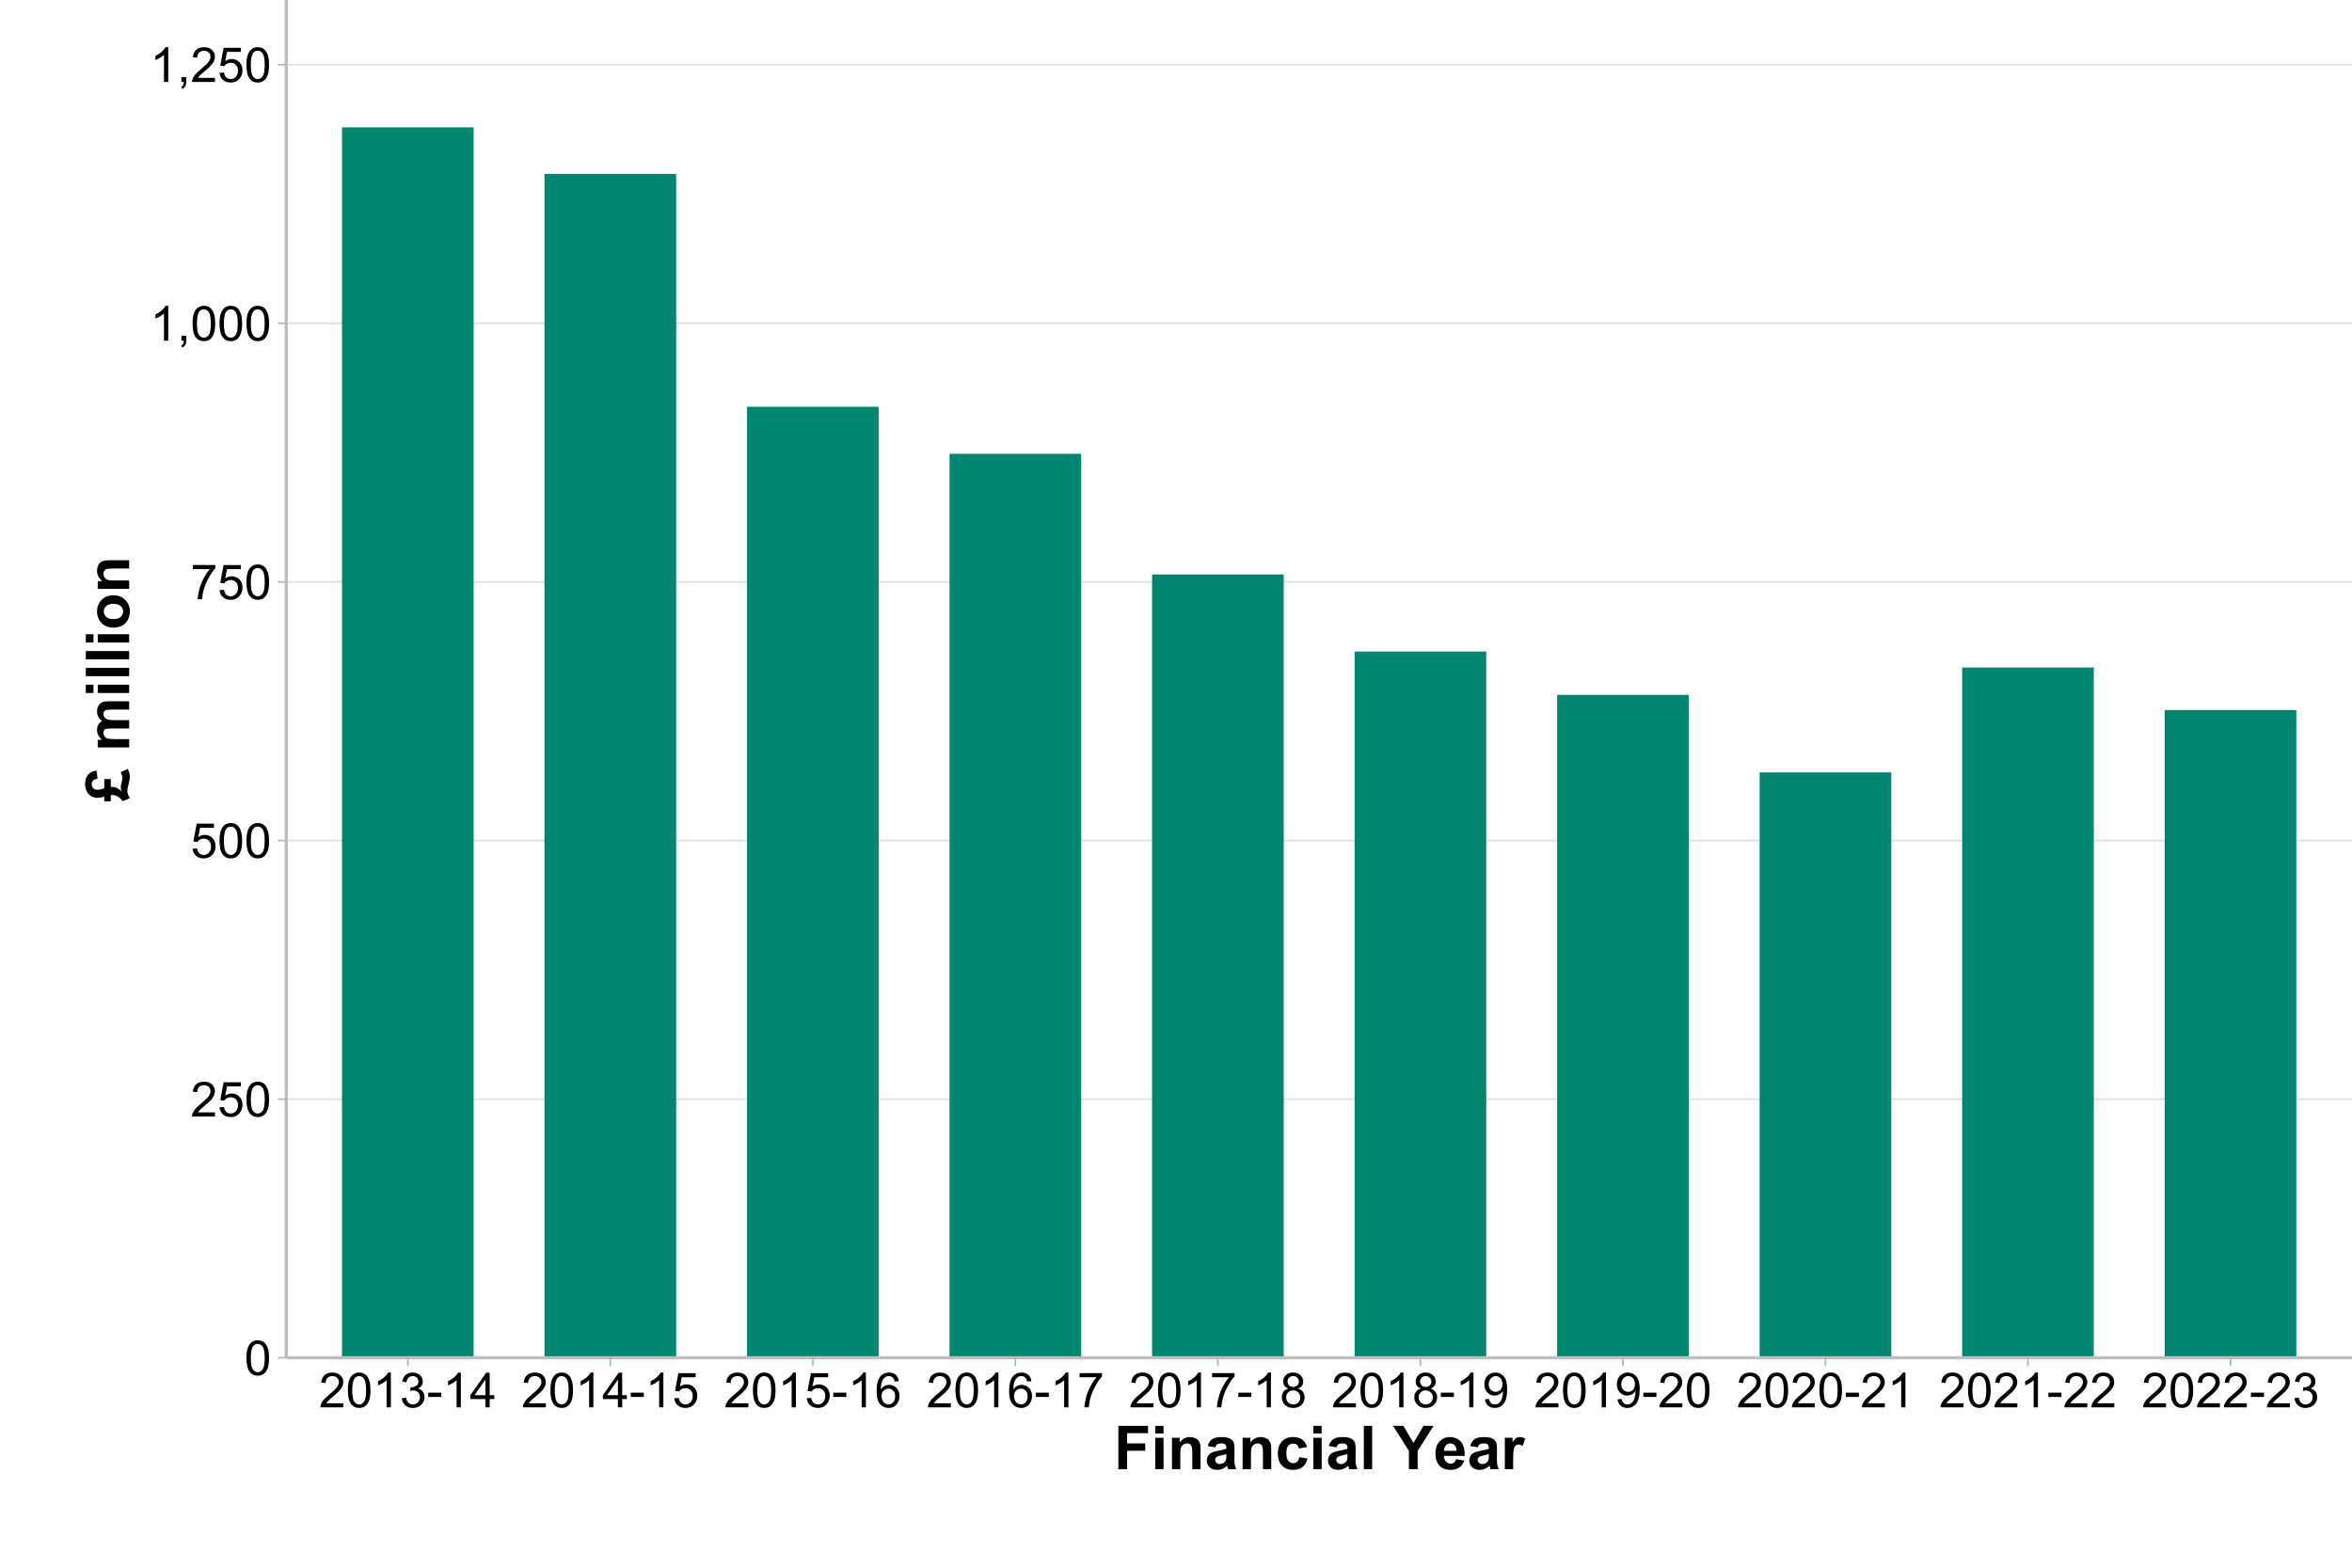
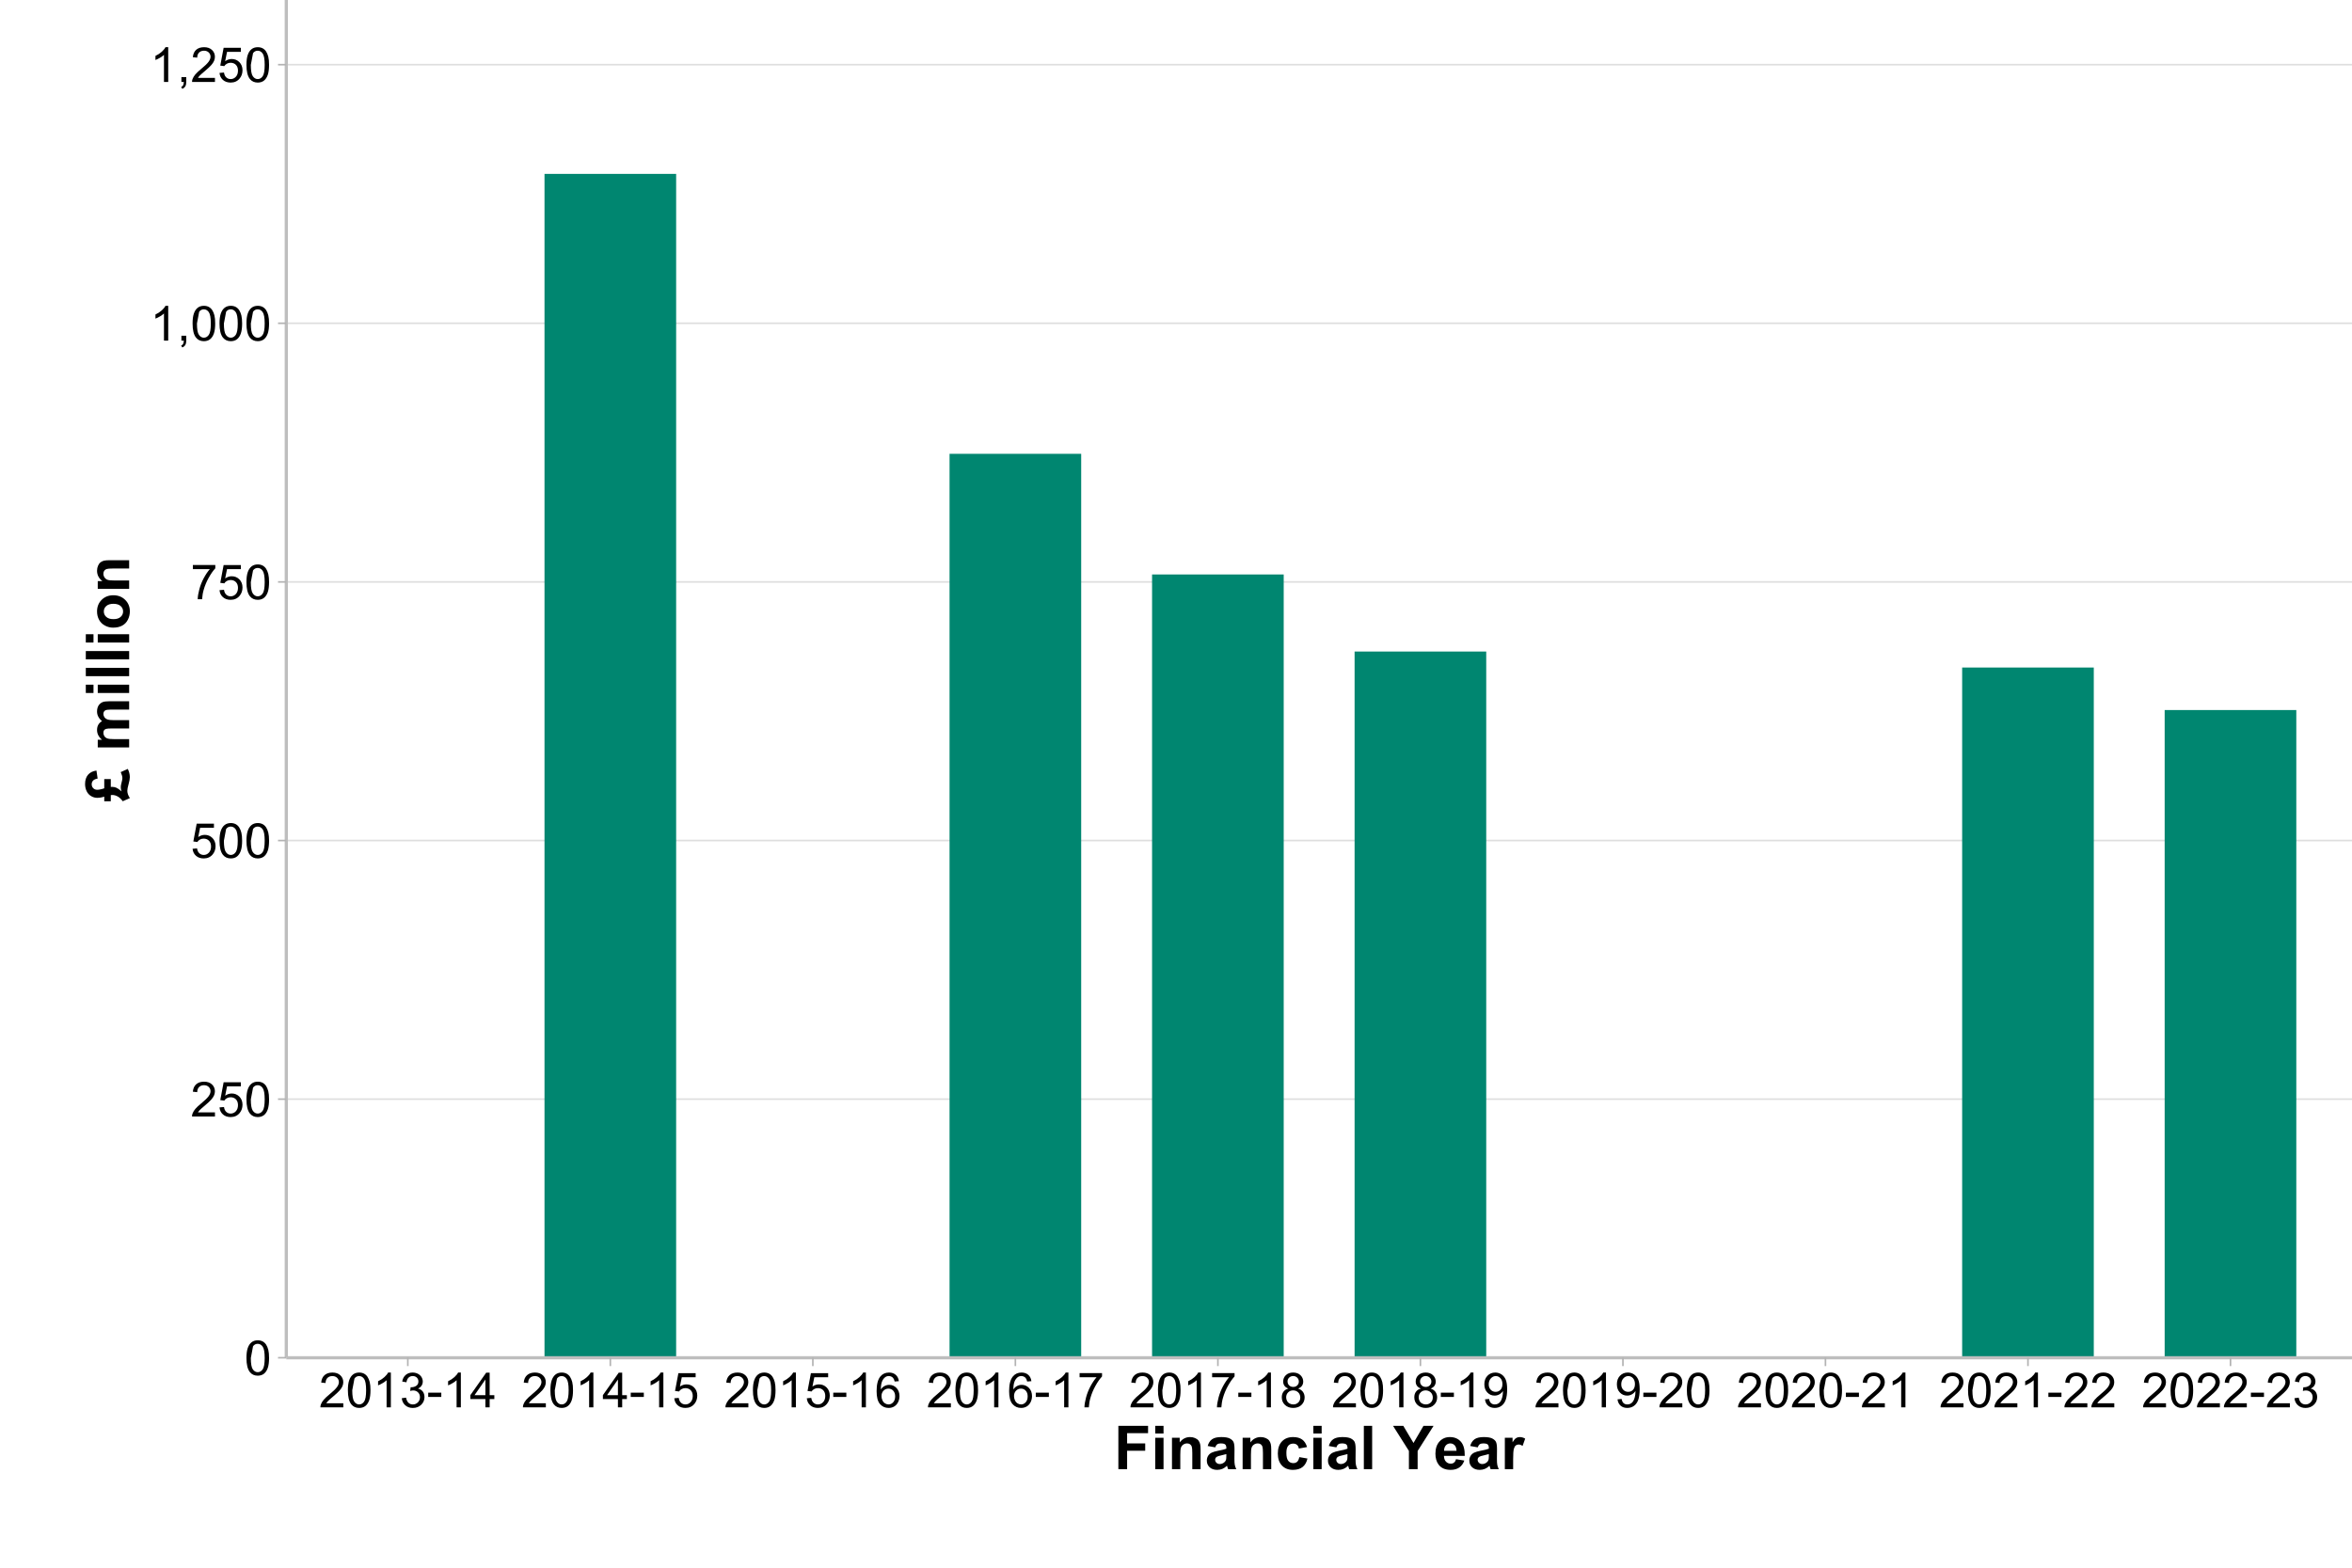
<svg xmlns="http://www.w3.org/2000/svg" xmlns:xlink="http://www.w3.org/1999/xlink" width="777pt" height="518pt" viewBox="0 0 777 518" version="1.1">
  <defs>
    <g>
      <symbol overflow="visible" id="glyph0-0">
        <path style="stroke:none;" d="M 2 0 L 2 -10 L 10 -10 L 10 0 Z M 2.25 -0.25 L 9.75 -0.25 L 9.75 -9.75 L 2.25 -9.75 Z M 2.25 -0.25 " />
      </symbol>
      <symbol overflow="visible" id="glyph0-1">
-         <path style="stroke:none;" d="M 0.664 -5.648 C 0.66 -7 0.801 -8.09 1.082 -8.918 C 1.359 -9.742 1.773 -10.379 2.324 -10.828 C 2.871 -11.273 3.562 -11.496 4.398 -11.5 C 5.012 -11.496 5.551 -11.371 6.016 -11.129 C 6.477 -10.879 6.859 -10.523 7.164 -10.059 C 7.465 -9.59 7.703 -9.023 7.875 -8.355 C 8.047 -7.684 8.133 -6.781 8.133 -5.648 C 8.133 -4.305 7.992 -3.219 7.719 -2.395 C 7.438 -1.566 7.027 -0.93 6.48 -0.48 C 5.93 -0.031 5.234 0.191 4.398 0.195 C 3.293 0.191 2.426 -0.199 1.797 -0.992 C 1.039 -1.941 0.66 -3.496 0.664 -5.648 Z M 2.109 -5.648 C 2.109 -3.766 2.328 -2.512 2.77 -1.895 C 3.207 -1.27 3.75 -0.961 4.398 -0.961 C 5.043 -0.961 5.586 -1.273 6.027 -1.898 C 6.465 -2.523 6.684 -3.773 6.688 -5.648 C 6.684 -7.531 6.465 -8.781 6.027 -9.406 C 5.586 -10.023 5.039 -10.336 4.383 -10.336 C 3.734 -10.336 3.219 -10.062 2.836 -9.516 C 2.352 -8.816 2.109 -7.527 2.109 -5.648 Z M 2.109 -5.648 " />
+         <path style="stroke:none;" d="M 0.664 -5.648 C 0.66 -7 0.801 -8.09 1.082 -8.918 C 1.359 -9.742 1.773 -10.379 2.324 -10.828 C 2.871 -11.273 3.562 -11.496 4.398 -11.5 C 5.012 -11.496 5.551 -11.371 6.016 -11.129 C 6.477 -10.879 6.859 -10.523 7.164 -10.059 C 7.465 -9.59 7.703 -9.023 7.875 -8.355 C 8.047 -7.684 8.133 -6.781 8.133 -5.648 C 8.133 -4.305 7.992 -3.219 7.719 -2.395 C 7.438 -1.566 7.027 -0.93 6.48 -0.48 C 5.93 -0.031 5.234 0.191 4.398 0.195 C 3.293 0.191 2.426 -0.199 1.797 -0.992 C 1.039 -1.941 0.66 -3.496 0.664 -5.648 Z M 2.109 -5.648 C 2.109 -3.766 2.328 -2.512 2.77 -1.895 C 3.207 -1.27 3.75 -0.961 4.398 -0.961 C 5.043 -0.961 5.586 -1.273 6.027 -1.898 C 6.465 -2.523 6.684 -3.773 6.688 -5.648 C 6.684 -7.531 6.465 -8.781 6.027 -9.406 C 5.586 -10.023 5.039 -10.336 4.383 -10.336 C 3.734 -10.336 3.219 -10.062 2.836 -9.516 Z M 2.109 -5.648 " />
      </symbol>
      <symbol overflow="visible" id="glyph0-2">
        <path style="stroke:none;" d="M 8.055 -1.352 L 8.055 0 L 0.484 0 C 0.473 -0.336 0.527 -0.66 0.648 -0.977 C 0.84 -1.488 1.148 -1.996 1.574 -2.5 C 1.996 -2.996 2.609 -3.574 3.414 -4.234 C 4.656 -5.254 5.496 -6.062 5.938 -6.66 C 6.371 -7.254 6.59 -7.816 6.594 -8.352 C 6.59 -8.906 6.391 -9.379 5.996 -9.762 C 5.594 -10.145 5.074 -10.336 4.438 -10.336 C 3.758 -10.336 3.219 -10.133 2.812 -9.727 C 2.406 -9.32 2.199 -8.758 2.195 -8.039 L 0.75 -8.188 C 0.848 -9.262 1.219 -10.086 1.867 -10.652 C 2.512 -11.215 3.379 -11.496 4.469 -11.5 C 5.566 -11.496 6.438 -11.191 7.078 -10.586 C 7.719 -9.973 8.039 -9.219 8.039 -8.32 C 8.039 -7.859 7.945 -7.406 7.758 -6.969 C 7.57 -6.523 7.258 -6.059 6.824 -5.57 C 6.387 -5.078 5.664 -4.406 4.656 -3.555 C 3.809 -2.844 3.266 -2.363 3.031 -2.113 C 2.789 -1.859 2.594 -1.605 2.438 -1.352 Z M 8.055 -1.352 " />
      </symbol>
      <symbol overflow="visible" id="glyph0-3">
        <path style="stroke:none;" d="M 0.664 -3 L 2.141 -3.125 C 2.246 -2.402 2.5 -1.863 2.902 -1.504 C 3.297 -1.141 3.777 -0.961 4.344 -0.961 C 5.016 -0.961 5.59 -1.215 6.062 -1.727 C 6.527 -2.234 6.762 -2.91 6.766 -3.758 C 6.762 -4.555 6.535 -5.188 6.09 -5.656 C 5.637 -6.117 5.047 -6.352 4.32 -6.352 C 3.863 -6.352 3.457 -6.246 3.094 -6.043 C 2.727 -5.832 2.438 -5.566 2.234 -5.242 L 0.914 -5.414 L 2.023 -11.297 L 7.719 -11.297 L 7.719 -9.953 L 3.148 -9.953 L 2.531 -6.875 C 3.219 -7.352 3.938 -7.594 4.695 -7.594 C 5.691 -7.594 6.535 -7.246 7.227 -6.555 C 7.91 -5.859 8.254 -4.969 8.258 -3.883 C 8.254 -2.844 7.953 -1.949 7.352 -1.195 C 6.613 -0.27 5.609 0.191 4.344 0.195 C 3.297 0.191 2.449 -0.098 1.793 -0.68 C 1.133 -1.262 0.754 -2.035 0.664 -3 Z M 0.664 -3 " />
      </symbol>
      <symbol overflow="visible" id="glyph0-4">
        <path style="stroke:none;" d="M 0.758 -9.953 L 0.758 -11.305 L 8.172 -11.305 L 8.172 -10.211 C 7.441 -9.434 6.719 -8.402 6.004 -7.117 C 5.285 -5.828 4.73 -4.504 4.344 -3.148 C 4.059 -2.188 3.879 -1.141 3.805 0 L 2.359 0 C 2.371 -0.898 2.547 -1.984 2.891 -3.266 C 3.227 -4.539 3.715 -5.77 4.348 -6.957 C 4.98 -8.137 5.652 -9.137 6.367 -9.953 Z M 0.758 -9.953 " />
      </symbol>
      <symbol overflow="visible" id="glyph0-5">
        <path style="stroke:none;" d="M 5.961 0 L 4.555 0 L 4.555 -8.961 C 4.211 -8.633 3.77 -8.312 3.223 -7.992 C 2.672 -7.668 2.176 -7.426 1.742 -7.266 L 1.742 -8.625 C 2.523 -8.992 3.211 -9.438 3.805 -9.969 C 4.391 -10.492 4.809 -11.004 5.055 -11.5 L 5.961 -11.5 Z M 5.961 0 " />
      </symbol>
      <symbol overflow="visible" id="glyph0-6">
        <path style="stroke:none;" d="M 1.422 0 L 1.422 -1.602 L 3.023 -1.602 L 3.023 0 C 3.023 0.586 2.918 1.059 2.711 1.426 C 2.5 1.785 2.168 2.066 1.719 2.266 L 1.328 1.664 C 1.621 1.531 1.84 1.34 1.984 1.09 C 2.121 0.836 2.199 0.473 2.219 0 Z M 1.422 0 " />
      </symbol>
      <symbol overflow="visible" id="glyph0-7">
        <path style="stroke:none;" d="M 0.672 -3.023 L 2.078 -3.211 C 2.238 -2.414 2.512 -1.84 2.902 -1.488 C 3.285 -1.137 3.758 -0.961 4.32 -0.961 C 4.977 -0.961 5.535 -1.188 5.996 -1.648 C 6.449 -2.102 6.68 -2.672 6.68 -3.352 C 6.68 -3.996 6.469 -4.527 6.047 -4.949 C 5.625 -5.367 5.086 -5.578 4.438 -5.578 C 4.168 -5.578 3.84 -5.523 3.445 -5.422 L 3.602 -6.656 C 3.691 -6.645 3.766 -6.637 3.828 -6.641 C 4.422 -6.637 4.961 -6.793 5.445 -7.109 C 5.922 -7.418 6.164 -7.902 6.164 -8.555 C 6.164 -9.07 5.988 -9.496 5.641 -9.836 C 5.289 -10.172 4.84 -10.34 4.289 -10.344 C 3.742 -10.34 3.285 -10.168 2.922 -9.828 C 2.555 -9.48 2.32 -8.965 2.219 -8.281 L 0.812 -8.531 C 0.98 -9.473 1.371 -10.203 1.984 -10.723 C 2.59 -11.238 3.348 -11.496 4.258 -11.5 C 4.879 -11.496 5.453 -11.363 5.984 -11.098 C 6.508 -10.828 6.91 -10.461 7.191 -10 C 7.465 -9.535 7.605 -9.043 7.609 -8.523 C 7.605 -8.027 7.473 -7.578 7.211 -7.172 C 6.941 -6.766 6.547 -6.441 6.031 -6.203 C 6.703 -6.043 7.23 -5.719 7.609 -5.23 C 7.98 -4.734 8.168 -4.117 8.172 -3.383 C 8.168 -2.379 7.805 -1.531 7.078 -0.84 C 6.348 -0.145 5.426 0.199 4.312 0.203 C 3.305 0.199 2.469 -0.098 1.809 -0.695 C 1.141 -1.293 0.762 -2.07 0.672 -3.023 Z M 0.672 -3.023 " />
      </symbol>
      <symbol overflow="visible" id="glyph0-8">
        <path style="stroke:none;" d="M 0.508 -3.438 L 0.508 -4.852 L 4.828 -4.852 L 4.828 -3.438 Z M 0.508 -3.438 " />
      </symbol>
      <symbol overflow="visible" id="glyph0-9">
        <path style="stroke:none;" d="M 5.172 0 L 5.172 -2.742 L 0.203 -2.742 L 0.203 -4.031 L 5.43 -11.453 L 6.578 -11.453 L 6.578 -4.031 L 8.125 -4.031 L 8.125 -2.742 L 6.578 -2.742 L 6.578 0 Z M 5.172 -4.031 L 5.172 -9.195 L 1.586 -4.031 Z M 5.172 -4.031 " />
      </symbol>
      <symbol overflow="visible" id="glyph0-10">
        <path style="stroke:none;" d="M 7.961 -8.648 L 6.562 -8.539 C 6.438 -9.086 6.258 -9.488 6.031 -9.742 C 5.648 -10.141 5.18 -10.34 4.625 -10.344 C 4.172 -10.34 3.781 -10.215 3.445 -9.969 C 3 -9.641 2.648 -9.172 2.398 -8.555 C 2.141 -7.934 2.008 -7.051 2 -5.906 C 2.336 -6.422 2.75 -6.805 3.242 -7.055 C 3.727 -7.305 4.242 -7.43 4.781 -7.43 C 5.719 -7.43 6.516 -7.082 7.176 -6.395 C 7.832 -5.699 8.16 -4.809 8.164 -3.719 C 8.16 -2.996 8.008 -2.328 7.699 -1.715 C 7.387 -1.094 6.961 -0.621 6.422 -0.297 C 5.879 0.031 5.262 0.191 4.578 0.195 C 3.402 0.191 2.449 -0.234 1.711 -1.098 C 0.969 -1.957 0.598 -3.379 0.602 -5.359 C 0.598 -7.57 1.008 -9.18 1.828 -10.188 C 2.539 -11.059 3.5 -11.496 4.711 -11.5 C 5.609 -11.496 6.348 -11.242 6.926 -10.742 C 7.5 -10.234 7.844 -9.539 7.961 -8.648 Z M 2.219 -3.711 C 2.215 -3.223 2.316 -2.762 2.527 -2.32 C 2.73 -1.875 3.02 -1.535 3.391 -1.309 C 3.758 -1.074 4.145 -0.961 4.555 -0.961 C 5.145 -0.961 5.656 -1.199 6.086 -1.68 C 6.512 -2.156 6.727 -2.809 6.727 -3.633 C 6.727 -4.422 6.516 -5.043 6.094 -5.504 C 5.672 -5.957 5.141 -6.188 4.5 -6.188 C 3.863 -6.188 3.324 -5.957 2.883 -5.504 C 2.438 -5.043 2.215 -4.445 2.219 -3.711 Z M 2.219 -3.711 " />
      </symbol>
      <symbol overflow="visible" id="glyph0-11">
        <path style="stroke:none;" d="M 2.828 -6.211 C 2.242 -6.422 1.809 -6.727 1.531 -7.125 C 1.246 -7.52 1.105 -7.992 1.109 -8.547 C 1.105 -9.379 1.406 -10.078 2.008 -10.648 C 2.605 -11.211 3.402 -11.496 4.398 -11.5 C 5.395 -11.496 6.199 -11.207 6.812 -10.629 C 7.418 -10.047 7.723 -9.34 7.727 -8.508 C 7.723 -7.977 7.582 -7.512 7.309 -7.121 C 7.027 -6.723 6.605 -6.422 6.039 -6.211 C 6.738 -5.98 7.273 -5.609 7.645 -5.102 C 8.008 -4.59 8.191 -3.98 8.195 -3.273 C 8.191 -2.293 7.844 -1.469 7.156 -0.805 C 6.461 -0.137 5.551 0.191 4.422 0.195 C 3.289 0.191 2.379 -0.141 1.688 -0.809 C 0.992 -1.477 0.645 -2.309 0.648 -3.312 C 0.645 -4.055 0.832 -4.68 1.215 -5.184 C 1.59 -5.684 2.129 -6.027 2.828 -6.211 Z M 2.547 -8.594 C 2.543 -8.051 2.719 -7.609 3.07 -7.266 C 3.418 -6.922 3.871 -6.75 4.43 -6.75 C 4.969 -6.75 5.41 -6.918 5.762 -7.262 C 6.105 -7.598 6.281 -8.016 6.281 -8.516 C 6.281 -9.027 6.102 -9.461 5.746 -9.816 C 5.387 -10.164 4.941 -10.34 4.414 -10.344 C 3.875 -10.34 3.43 -10.168 3.078 -9.828 C 2.719 -9.48 2.543 -9.07 2.547 -8.594 Z M 2.094 -3.305 C 2.09 -2.902 2.188 -2.512 2.379 -2.141 C 2.566 -1.762 2.848 -1.473 3.227 -1.27 C 3.598 -1.062 4 -0.961 4.438 -0.961 C 5.105 -0.961 5.66 -1.176 6.102 -1.609 C 6.535 -2.039 6.754 -2.59 6.758 -3.258 C 6.754 -3.934 6.531 -4.492 6.082 -4.938 C 5.629 -5.379 5.062 -5.602 4.391 -5.602 C 3.727 -5.602 3.18 -5.383 2.746 -4.945 C 2.309 -4.508 2.09 -3.961 2.094 -3.305 Z M 2.094 -3.305 " />
      </symbol>
      <symbol overflow="visible" id="glyph0-12">
        <path style="stroke:none;" d="M 0.875 -2.648 L 2.227 -2.773 C 2.34 -2.133 2.559 -1.672 2.883 -1.391 C 3.203 -1.102 3.617 -0.961 4.125 -0.961 C 4.555 -0.961 4.934 -1.059 5.262 -1.258 C 5.586 -1.453 5.852 -1.719 6.062 -2.051 C 6.27 -2.379 6.445 -2.824 6.586 -3.391 C 6.727 -3.949 6.797 -4.523 6.797 -5.109 C 6.797 -5.172 6.793 -5.266 6.789 -5.391 C 6.504 -4.941 6.121 -4.578 5.637 -4.301 C 5.148 -4.02 4.621 -3.879 4.055 -3.883 C 3.105 -3.879 2.301 -4.223 1.648 -4.914 C 0.988 -5.598 0.66 -6.504 0.664 -7.633 C 0.66 -8.793 1.004 -9.727 1.691 -10.438 C 2.375 -11.141 3.234 -11.496 4.266 -11.5 C 5.008 -11.496 5.688 -11.297 6.309 -10.898 C 6.922 -10.496 7.391 -9.922 7.715 -9.184 C 8.031 -8.438 8.191 -7.363 8.195 -5.961 C 8.191 -4.492 8.031 -3.328 7.719 -2.465 C 7.398 -1.594 6.926 -0.934 6.301 -0.484 C 5.668 -0.031 4.934 0.191 4.094 0.195 C 3.195 0.191 2.465 -0.055 1.898 -0.551 C 1.328 -1.047 0.984 -1.746 0.875 -2.648 Z M 6.633 -7.703 C 6.633 -8.508 6.418 -9.148 5.988 -9.625 C 5.559 -10.098 5.039 -10.336 4.438 -10.336 C 3.809 -10.336 3.266 -10.078 2.805 -9.57 C 2.34 -9.055 2.109 -8.395 2.109 -7.586 C 2.109 -6.855 2.328 -6.262 2.77 -5.809 C 3.207 -5.348 3.75 -5.121 4.398 -5.125 C 5.047 -5.121 5.582 -5.348 6.004 -5.809 C 6.422 -6.262 6.633 -6.895 6.633 -7.703 Z M 6.633 -7.703 " />
      </symbol>
      <symbol overflow="visible" id="glyph1-0">
-         <path style="stroke:none;" d="M 2.5 0 L 2.5 -12.5 L 12.5 -12.5 L 12.5 0 Z M 2.812 -0.312 L 12.188 -0.312 L 12.188 -12.188 L 2.812 -12.188 Z M 2.812 -0.312 " />
-       </symbol>
+         </symbol>
      <symbol overflow="visible" id="glyph1-1">
        <path style="stroke:none;" d="M 1.477 0 L 1.477 -14.316 L 11.289 -14.316 L 11.289 -11.895 L 4.367 -11.895 L 4.367 -8.508 L 10.344 -8.508 L 10.344 -6.086 L 4.367 -6.086 L 4.367 0 Z M 1.477 0 " />
      </symbol>
      <symbol overflow="visible" id="glyph1-2">
        <path style="stroke:none;" d="M 1.438 -11.777 L 1.438 -14.316 L 4.18 -14.316 L 4.18 -11.777 Z M 1.438 0 L 1.438 -10.371 L 4.18 -10.371 L 4.18 0 Z M 1.438 0 " />
      </symbol>
      <symbol overflow="visible" id="glyph1-3">
        <path style="stroke:none;" d="M 10.867 0 L 8.125 0 L 8.125 -5.293 C 8.121 -6.41 8.062 -7.137 7.949 -7.465 C 7.828 -7.793 7.637 -8.047 7.379 -8.234 C 7.113 -8.414 6.797 -8.508 6.426 -8.508 C 5.945 -8.508 5.52 -8.375 5.145 -8.117 C 4.766 -7.852 4.504 -7.508 4.367 -7.082 C 4.227 -6.648 4.16 -5.852 4.16 -4.695 L 4.16 0 L 1.414 0 L 1.414 -10.371 L 3.965 -10.371 L 3.965 -8.848 C 4.867 -10.02 6.008 -10.605 7.383 -10.605 C 7.984 -10.605 8.535 -10.496 9.043 -10.277 C 9.543 -10.059 9.922 -9.781 10.18 -9.445 C 10.434 -9.105 10.613 -8.719 10.715 -8.293 C 10.812 -7.859 10.863 -7.246 10.867 -6.445 Z M 10.867 0 " />
      </symbol>
      <symbol overflow="visible" id="glyph1-4">
        <path style="stroke:none;" d="M 3.484 -7.207 L 0.996 -7.656 C 1.273 -8.656 1.754 -9.398 2.441 -9.883 C 3.125 -10.363 4.141 -10.605 5.488 -10.605 C 6.711 -10.605 7.621 -10.457 8.223 -10.168 C 8.816 -9.875 9.238 -9.508 9.484 -9.066 C 9.727 -8.617 9.848 -7.801 9.852 -6.609 L 9.824 -3.406 C 9.82 -2.492 9.863 -1.82 9.953 -1.391 C 10.039 -0.953 10.203 -0.492 10.449 0 L 7.734 0 C 7.66 -0.18 7.57 -0.449 7.469 -0.812 C 7.422 -0.973 7.391 -1.078 7.375 -1.133 C 6.902 -0.672 6.402 -0.332 5.871 -0.105 C 5.336 0.121 4.766 0.234 4.16 0.234 C 3.09 0.234 2.246 -0.055 1.633 -0.633 C 1.016 -1.211 0.707 -1.941 0.711 -2.832 C 0.707 -3.414 0.848 -3.938 1.133 -4.398 C 1.41 -4.855 1.805 -5.207 2.309 -5.453 C 2.812 -5.695 3.539 -5.91 4.492 -6.094 C 5.77 -6.332 6.656 -6.555 7.156 -6.766 L 7.156 -7.039 C 7.152 -7.562 7.023 -7.941 6.766 -8.168 C 6.504 -8.395 6.012 -8.508 5.293 -8.508 C 4.801 -8.508 4.422 -8.41 4.152 -8.219 C 3.875 -8.023 3.652 -7.688 3.484 -7.207 Z M 7.156 -4.98 C 6.805 -4.863 6.25 -4.723 5.488 -4.559 C 4.723 -4.395 4.223 -4.234 3.992 -4.082 C 3.633 -3.828 3.457 -3.508 3.457 -3.117 C 3.457 -2.73 3.598 -2.395 3.887 -2.117 C 4.168 -1.836 4.535 -1.699 4.98 -1.699 C 5.473 -1.699 5.945 -1.859 6.398 -2.188 C 6.727 -2.43 6.941 -2.734 7.051 -3.094 C 7.117 -3.328 7.152 -3.773 7.156 -4.434 Z M 7.156 -4.98 " />
      </symbol>
      <symbol overflow="visible" id="glyph1-5">
        <path style="stroke:none;" d="M 10.477 -7.305 L 7.773 -6.816 C 7.68 -7.352 7.473 -7.758 7.152 -8.035 C 6.828 -8.305 6.41 -8.441 5.898 -8.445 C 5.215 -8.441 4.668 -8.207 4.262 -7.738 C 3.852 -7.266 3.648 -6.477 3.652 -5.371 C 3.648 -4.137 3.855 -3.266 4.27 -2.762 C 4.68 -2.25 5.234 -1.996 5.938 -2 C 6.453 -1.996 6.879 -2.145 7.215 -2.445 C 7.543 -2.738 7.781 -3.25 7.922 -3.977 L 10.617 -3.516 C 10.336 -2.277 9.797 -1.34 9.004 -0.711 C 8.207 -0.078 7.145 0.234 5.812 0.234 C 4.293 0.234 3.082 -0.242 2.18 -1.199 C 1.277 -2.156 0.824 -3.48 0.828 -5.176 C 0.824 -6.883 1.277 -8.215 2.188 -9.172 C 3.09 -10.125 4.316 -10.605 5.859 -10.605 C 7.121 -10.605 8.125 -10.332 8.871 -9.789 C 9.617 -9.246 10.152 -8.418 10.477 -7.305 Z M 10.477 -7.305 " />
      </symbol>
      <symbol overflow="visible" id="glyph1-6">
        <path style="stroke:none;" d="M 1.438 0 L 1.438 -14.316 L 4.18 -14.316 L 4.18 0 Z M 1.438 0 " />
      </symbol>
      <symbol overflow="visible" id="glyph1-7">
        <path style="stroke:none;" d="" />
      </symbol>
      <symbol overflow="visible" id="glyph1-8">
        <path style="stroke:none;" d="M 5.215 0 L 5.215 -6.023 L -0.031 -14.316 L 3.359 -14.316 L 6.727 -8.652 L 10.031 -14.316 L 13.359 -14.316 L 8.094 -6.008 L 8.094 0 Z M 5.215 0 " />
      </symbol>
      <symbol overflow="visible" id="glyph1-9">
        <path style="stroke:none;" d="M 7.441 -3.301 L 10.176 -2.844 C 9.82 -1.836 9.266 -1.074 8.512 -0.551 C 7.75 -0.027 6.801 0.234 5.664 0.234 C 3.859 0.234 2.523 -0.352 1.66 -1.531 C 0.973 -2.473 0.633 -3.668 0.633 -5.109 C 0.633 -6.828 1.082 -8.172 1.98 -9.145 C 2.879 -10.117 4.016 -10.605 5.391 -10.605 C 6.93 -10.605 8.145 -10.094 9.043 -9.074 C 9.934 -8.055 10.359 -6.496 10.32 -4.395 L 3.445 -4.395 C 3.465 -3.578 3.684 -2.941 4.109 -2.492 C 4.531 -2.039 5.062 -1.816 5.695 -1.816 C 6.121 -1.816 6.48 -1.934 6.777 -2.168 C 7.07 -2.402 7.293 -2.777 7.441 -3.301 Z M 7.598 -6.074 C 7.578 -6.867 7.375 -7.473 6.984 -7.887 C 6.594 -8.301 6.117 -8.508 5.555 -8.508 C 4.953 -8.508 4.457 -8.289 4.07 -7.852 C 3.676 -7.414 3.484 -6.82 3.496 -6.074 Z M 7.598 -6.074 " />
      </symbol>
      <symbol overflow="visible" id="glyph1-10">
        <path style="stroke:none;" d="M 4.062 0 L 1.32 0 L 1.32 -10.371 L 3.867 -10.371 L 3.867 -8.898 C 4.305 -9.59 4.695 -10.047 5.043 -10.273 C 5.391 -10.492 5.785 -10.605 6.23 -10.605 C 6.852 -10.605 7.457 -10.43 8.039 -10.086 L 7.188 -7.695 C 6.723 -7.992 6.293 -8.145 5.898 -8.145 C 5.512 -8.145 5.188 -8.035 4.922 -7.824 C 4.656 -7.609 4.445 -7.23 4.293 -6.68 C 4.137 -6.125 4.059 -4.965 4.062 -3.203 Z M 4.062 0 " />
      </symbol>
      <symbol overflow="visible" id="glyph2-0">
        <path style="stroke:none;" d="M 0 -2.5 L -12.5 -2.5 L -12.5 -12.5 L 0 -12.5 Z M -0.312 -2.812 L -0.312 -12.188 L -12.188 -12.188 L -12.188 -2.812 Z M -0.312 -2.812 " />
      </symbol>
      <symbol overflow="visible" id="glyph2-1">
        <path style="stroke:none;" d="M -2.781 -9.758 L -0.457 -10.812 C -0.254 -10.438 -0.09 -10.008 0.035 -9.523 C 0.16 -9.035 0.223 -8.566 0.227 -8.117 C 0.223 -7.523 0.086 -6.742 -0.188 -5.77 C -0.465 -4.789 -0.602 -4.066 -0.605 -3.602 C -0.602 -2.809 -0.32 -2 0.246 -1.172 L -2.117 -0.129 C -2.641 -0.863 -3.203 -1.391 -3.801 -1.715 C -4.395 -2.035 -4.965 -2.195 -5.508 -2.199 C -5.684 -2.195 -5.867 -2.184 -6.062 -2.16 L -6.062 -0.129 L -8.223 -0.129 L -8.223 -1.66 C -8.988 -1.391 -9.766 -1.258 -10.555 -1.262 C -11.262 -1.258 -11.941 -1.453 -12.586 -1.84 C -13.23 -2.227 -13.719 -2.773 -14.059 -3.484 C -14.391 -4.191 -14.559 -4.969 -14.562 -5.812 C -14.559 -7.094 -14.234 -8.113 -13.59 -8.875 C -12.938 -9.637 -12.008 -10.102 -10.801 -10.273 L -10.41 -7.629 C -11.102 -7.504 -11.602 -7.277 -11.914 -6.953 C -12.219 -6.625 -12.375 -6.219 -12.375 -5.734 C -12.375 -5.211 -12.199 -4.777 -11.852 -4.434 C -11.5 -4.086 -11.062 -3.914 -10.539 -3.918 C -10.262 -3.914 -9.898 -3.961 -9.453 -4.059 C -9 -4.148 -8.59 -4.266 -8.223 -4.406 L -8.223 -7.453 L -6.062 -7.453 L -6.062 -4.852 C -5.918 -4.871 -5.773 -4.879 -5.633 -4.883 C -5.117 -4.879 -4.645 -4.781 -4.207 -4.59 C -3.77 -4.391 -3.195 -3.992 -2.492 -3.391 C -2.668 -3.746 -2.758 -4.195 -2.762 -4.734 C -2.758 -4.961 -2.746 -5.164 -2.723 -5.352 C -2.707 -5.438 -2.645 -5.707 -2.539 -6.152 C -2.332 -6.941 -2.23 -7.477 -2.234 -7.766 C -2.23 -8.266 -2.414 -8.93 -2.781 -9.758 Z M -2.781 -9.758 " />
      </symbol>
      <symbol overflow="visible" id="glyph2-2">
        <path style="stroke:none;" d="" />
      </symbol>
      <symbol overflow="visible" id="glyph2-3">
        <path style="stroke:none;" d="M -10.371 -1.23 L -10.371 -3.762 L -8.953 -3.762 C -10.055 -4.664 -10.605 -5.738 -10.605 -6.992 C -10.605 -7.652 -10.469 -8.23 -10.195 -8.719 C -9.922 -9.207 -9.508 -9.605 -8.953 -9.922 C -9.508 -10.375 -9.922 -10.867 -10.195 -11.395 C -10.469 -11.922 -10.605 -12.484 -10.605 -13.086 C -10.605 -13.844 -10.449 -14.488 -10.141 -15.02 C -9.828 -15.543 -9.375 -15.938 -8.777 -16.203 C -8.332 -16.387 -7.613 -16.48 -6.629 -16.484 L 0 -16.484 L 0 -13.742 L -5.926 -13.742 C -6.949 -13.738 -7.613 -13.645 -7.918 -13.457 C -8.309 -13.203 -8.508 -12.812 -8.508 -12.285 C -8.508 -11.898 -8.387 -11.539 -8.152 -11.203 C -7.914 -10.863 -7.57 -10.617 -7.121 -10.469 C -6.668 -10.316 -5.957 -10.242 -4.98 -10.242 L 0 -10.242 L 0 -7.5 L -5.684 -7.5 C -6.691 -7.5 -7.34 -7.449 -7.637 -7.352 C -7.926 -7.254 -8.145 -7.102 -8.293 -6.898 C -8.434 -6.691 -8.508 -6.414 -8.508 -6.066 C -8.508 -5.637 -8.391 -5.258 -8.164 -4.922 C -7.93 -4.582 -7.602 -4.34 -7.176 -4.195 C -6.742 -4.047 -6.031 -3.973 -5.039 -3.977 L 0 -3.977 L 0 -1.23 Z M -10.371 -1.23 " />
      </symbol>
      <symbol overflow="visible" id="glyph2-4">
        <path style="stroke:none;" d="M -11.777 -1.438 L -14.316 -1.438 L -14.316 -4.18 L -11.777 -4.18 Z M 0 -1.438 L -10.371 -1.438 L -10.371 -4.18 L 0 -4.18 Z M 0 -1.438 " />
      </symbol>
      <symbol overflow="visible" id="glyph2-5">
        <path style="stroke:none;" d="M 0 -1.438 L -14.316 -1.438 L -14.316 -4.18 L 0 -4.18 Z M 0 -1.438 " />
      </symbol>
      <symbol overflow="visible" id="glyph2-6">
        <path style="stroke:none;" d="M -5.332 -0.801 C -6.242 -0.797 -7.121 -1.02 -7.977 -1.473 C -8.828 -1.918 -9.48 -2.555 -9.93 -3.383 C -10.379 -4.203 -10.605 -5.125 -10.605 -6.145 C -10.605 -7.711 -10.094 -8.996 -9.074 -10 C -8.055 -11 -6.77 -11.5 -5.215 -11.504 C -3.645 -11.5 -2.344 -10.996 -1.312 -9.984 C -0.281 -8.973 0.234 -7.699 0.234 -6.164 C 0.234 -5.211 0.02 -4.301 -0.41 -3.441 C -0.84 -2.574 -1.469 -1.918 -2.301 -1.473 C -3.129 -1.02 -4.141 -0.797 -5.332 -0.801 Z M -5.188 -3.613 C -4.152 -3.609 -3.363 -3.852 -2.82 -4.344 C -2.27 -4.828 -1.996 -5.434 -2 -6.152 C -1.996 -6.867 -2.27 -7.465 -2.82 -7.953 C -3.363 -8.434 -4.16 -8.676 -5.203 -8.68 C -6.219 -8.676 -7 -8.434 -7.547 -7.953 C -8.094 -7.465 -8.367 -6.867 -8.367 -6.152 C -8.367 -5.434 -8.094 -4.828 -7.547 -4.344 C -7 -3.852 -6.211 -3.609 -5.188 -3.613 Z M -5.188 -3.613 " />
      </symbol>
      <symbol overflow="visible" id="glyph2-7">
        <path style="stroke:none;" d="M 0 -10.867 L 0 -8.125 L -5.293 -8.125 C -6.41 -8.121 -7.137 -8.062 -7.465 -7.949 C -7.793 -7.828 -8.047 -7.637 -8.23 -7.379 C -8.414 -7.113 -8.508 -6.797 -8.508 -6.426 C -8.508 -5.949 -8.375 -5.523 -8.117 -5.148 C -7.852 -4.77 -7.508 -4.512 -7.082 -4.371 C -6.648 -4.23 -5.852 -4.16 -4.695 -4.16 L 0 -4.16 L 0 -1.414 L -10.371 -1.418 L -10.371 -3.965 L -8.848 -3.965 C -10.02 -4.867 -10.605 -6.008 -10.605 -7.383 C -10.605 -7.984 -10.496 -8.535 -10.277 -9.043 C -10.059 -9.543 -9.781 -9.922 -9.445 -10.18 C -9.105 -10.434 -8.719 -10.613 -8.289 -10.715 C -7.855 -10.812 -7.242 -10.863 -6.445 -10.867 Z M 0 -10.867 " />
      </symbol>
    </g>
    <clipPath id="clip1">
      <path d="M 94.582 0 L 777 0 L 777 448.637 L 94.582 448.637 Z M 94.582 0 " />
    </clipPath>
    <clipPath id="clip2">
      <path d="M 94.582 448 L 777 448 L 777 448.637 L 94.582 448.637 Z M 94.582 448 " />
    </clipPath>
    <clipPath id="clip3">
      <path d="M 94.582 362 L 777 362 L 777 364 L 94.582 364 Z M 94.582 362 " />
    </clipPath>
    <clipPath id="clip4">
      <path d="M 94.582 277 L 777 277 L 777 278 L 94.582 278 Z M 94.582 277 " />
    </clipPath>
    <clipPath id="clip5">
      <path d="M 94.582 192 L 777 192 L 777 193 L 94.582 193 Z M 94.582 192 " />
    </clipPath>
    <clipPath id="clip6">
      <path d="M 94.582 106 L 777 106 L 777 108 L 94.582 108 Z M 94.582 106 " />
    </clipPath>
    <clipPath id="clip7">
      <path d="M 94.582 21 L 777 21 L 777 22 L 94.582 22 Z M 94.582 21 " />
    </clipPath>
    <clipPath id="clip8">
-       <path d="M 112 42 L 157 42 L 157 448.637 L 112 448.637 Z M 112 42 " />
-     </clipPath>
+       </clipPath>
    <clipPath id="clip9">
      <path d="M 179 57 L 224 57 L 224 448.637 L 179 448.637 Z M 179 57 " />
    </clipPath>
    <clipPath id="clip10">
      <path d="M 246 134 L 291 134 L 291 448.637 L 246 448.637 Z M 246 134 " />
    </clipPath>
    <clipPath id="clip11">
      <path d="M 313 149 L 358 149 L 358 448.637 L 313 448.637 Z M 313 149 " />
    </clipPath>
    <clipPath id="clip12">
      <path d="M 380 189 L 425 189 L 425 448.637 L 380 448.637 Z M 380 189 " />
    </clipPath>
    <clipPath id="clip13">
      <path d="M 447 215 L 491 215 L 491 448.637 L 447 448.637 Z M 447 215 " />
    </clipPath>
    <clipPath id="clip14">
-       <path d="M 514 229 L 558 229 L 558 448.637 L 514 448.637 Z M 514 229 " />
-     </clipPath>
+       </clipPath>
    <clipPath id="clip15">
      <path d="M 581 255 L 625 255 L 625 448.637 L 581 448.637 Z M 581 255 " />
    </clipPath>
    <clipPath id="clip16">
      <path d="M 648 220 L 692 220 L 692 448.637 L 648 448.637 Z M 648 220 " />
    </clipPath>
    <clipPath id="clip17">
      <path d="M 715 234 L 759 234 L 759 448.637 L 715 448.637 Z M 715 234 " />
    </clipPath>
  </defs>
  <g id="surface44">
    <rect x="0" y="0" width="777" height="518" style="fill:rgb(100%,100%,100%);fill-opacity:1;stroke:none;" />
    <rect x="0" y="0" width="777" height="518" style="fill:rgb(100%,100%,100%);fill-opacity:1;stroke:none;" />
    <path style="fill:none;stroke-width:1.067;stroke-linecap:round;stroke-linejoin:round;stroke:rgb(100%,100%,100%);stroke-opacity:1;stroke-miterlimit:10;" d="M 0 518 L 777 518 L 777 0 L 0 0 Z M 0 518 " />
    <g clip-path="url(#clip1)" clip-rule="nonzero">
      <path style=" stroke:none;fill-rule:nonzero;fill:rgb(100%,100%,100%);fill-opacity:1;" d="M 94.582 448.637 L 777 448.637 L 777 0 L 94.582 0 Z M 94.582 448.637 " />
    </g>
    <g clip-path="url(#clip2)" clip-rule="nonzero">
      <path style="fill:none;stroke-width:0.533;stroke-linecap:butt;stroke-linejoin:round;stroke:rgb(87.059%,87.059%,87.059%);stroke-opacity:1;stroke-miterlimit:10;" d="M 94.582 448.637 L 777 448.637 " />
    </g>
    <g clip-path="url(#clip3)" clip-rule="nonzero">
      <path style="fill:none;stroke-width:0.533;stroke-linecap:butt;stroke-linejoin:round;stroke:rgb(87.059%,87.059%,87.059%);stroke-opacity:1;stroke-miterlimit:10;" d="M 94.582 363.184 L 777 363.184 " />
    </g>
    <g clip-path="url(#clip4)" clip-rule="nonzero">
      <path style="fill:none;stroke-width:0.533;stroke-linecap:butt;stroke-linejoin:round;stroke:rgb(87.059%,87.059%,87.059%);stroke-opacity:1;stroke-miterlimit:10;" d="M 94.582 277.727 L 777 277.727 " />
    </g>
    <g clip-path="url(#clip5)" clip-rule="nonzero">
      <path style="fill:none;stroke-width:0.533;stroke-linecap:butt;stroke-linejoin:round;stroke:rgb(87.059%,87.059%,87.059%);stroke-opacity:1;stroke-miterlimit:10;" d="M 94.582 192.273 L 777 192.273 " />
    </g>
    <g clip-path="url(#clip6)" clip-rule="nonzero">
      <path style="fill:none;stroke-width:0.533;stroke-linecap:butt;stroke-linejoin:round;stroke:rgb(87.059%,87.059%,87.059%);stroke-opacity:1;stroke-miterlimit:10;" d="M 94.582 106.816 L 777 106.816 " />
    </g>
    <g clip-path="url(#clip7)" clip-rule="nonzero">
      <path style="fill:none;stroke-width:0.533;stroke-linecap:butt;stroke-linejoin:round;stroke:rgb(87.059%,87.059%,87.059%);stroke-opacity:1;stroke-miterlimit:10;" d="M 94.582 21.363 L 777 21.363 " />
    </g>
    <g clip-path="url(#clip8)" clip-rule="nonzero">
      <path style=" stroke:none;fill-rule:nonzero;fill:rgb(0%,52.549%,43.922%);fill-opacity:1;" d="M 112.98 448.637 L 156.469 448.637 L 156.469 42.078 L 112.98 42.078 Z M 112.98 448.637 " />
    </g>
    <g clip-path="url(#clip9)" clip-rule="nonzero">
      <path style=" stroke:none;fill-rule:nonzero;fill:rgb(0%,52.549%,43.922%);fill-opacity:1;" d="M 179.883 448.637 L 223.371 448.637 L 223.371 57.461 L 179.883 57.461 Z M 179.883 448.637 " />
    </g>
    <g clip-path="url(#clip10)" clip-rule="nonzero">
-       <path style=" stroke:none;fill-rule:nonzero;fill:rgb(0%,52.549%,43.922%);fill-opacity:1;" d="M 246.789 448.637 L 290.277 448.637 L 290.277 134.402 L 246.789 134.402 Z M 246.789 448.637 " />
-     </g>
+       </g>
    <g clip-path="url(#clip11)" clip-rule="nonzero">
      <path style=" stroke:none;fill-rule:nonzero;fill:rgb(0%,52.549%,43.922%);fill-opacity:1;" d="M 313.691 448.637 L 357.18 448.637 L 357.18 149.957 L 313.691 149.957 Z M 313.691 448.637 " />
    </g>
    <g clip-path="url(#clip12)" clip-rule="nonzero">
      <path style=" stroke:none;fill-rule:nonzero;fill:rgb(0%,52.549%,43.922%);fill-opacity:1;" d="M 380.594 448.637 L 424.082 448.637 L 424.082 189.812 L 380.594 189.812 Z M 380.594 448.637 " />
    </g>
    <g clip-path="url(#clip13)" clip-rule="nonzero">
      <path style=" stroke:none;fill-rule:nonzero;fill:rgb(0%,52.549%,43.922%);fill-opacity:1;" d="M 447.5 448.637 L 490.988 448.637 L 490.988 215.277 L 447.5 215.277 Z M 447.5 448.637 " />
    </g>
    <g clip-path="url(#clip14)" clip-rule="nonzero">
      <path style=" stroke:none;fill-rule:nonzero;fill:rgb(0%,52.549%,43.922%);fill-opacity:1;" d="M 514.402 448.637 L 557.891 448.637 L 557.891 229.59 L 514.402 229.59 Z M 514.402 448.637 " />
    </g>
    <g clip-path="url(#clip15)" clip-rule="nonzero">
-       <path style=" stroke:none;fill-rule:nonzero;fill:rgb(0%,52.549%,43.922%);fill-opacity:1;" d="M 581.309 448.637 L 624.797 448.637 L 624.797 255.215 L 581.309 255.215 Z M 581.309 448.637 " />
-     </g>
+       </g>
    <g clip-path="url(#clip16)" clip-rule="nonzero">
      <path style=" stroke:none;fill-rule:nonzero;fill:rgb(0%,52.549%,43.922%);fill-opacity:1;" d="M 648.211 448.637 L 691.699 448.637 L 691.699 220.574 L 648.211 220.574 Z M 648.211 448.637 " />
    </g>
    <g clip-path="url(#clip17)" clip-rule="nonzero">
      <path style=" stroke:none;fill-rule:nonzero;fill:rgb(0%,52.549%,43.922%);fill-opacity:1;" d="M 715.113 448.637 L 758.602 448.637 L 758.602 234.617 L 715.113 234.617 Z M 715.113 448.637 " />
    </g>
    <path style="fill:none;stroke-width:1.067;stroke-linecap:butt;stroke-linejoin:round;stroke:rgb(74.51%,74.51%,74.51%);stroke-opacity:1;stroke-miterlimit:10;" d="M 94.582 448.637 L 94.582 0 " />
    <g style="fill:rgb(0%,0%,0%);fill-opacity:1;">
      <use xlink:href="#glyph0-1" x="80.754" y="454.363" />
    </g>
    <g style="fill:rgb(0%,0%,0%);fill-opacity:1;">
      <use xlink:href="#glyph0-2" x="62.957" y="368.91" />
      <use xlink:href="#glyph0-3" x="71.855" y="368.91" />
      <use xlink:href="#glyph0-1" x="80.754" y="368.91" />
    </g>
    <g style="fill:rgb(0%,0%,0%);fill-opacity:1;">
      <use xlink:href="#glyph0-3" x="62.957" y="283.453" />
      <use xlink:href="#glyph0-1" x="71.855" y="283.453" />
      <use xlink:href="#glyph0-1" x="80.754" y="283.453" />
    </g>
    <g style="fill:rgb(0%,0%,0%);fill-opacity:1;">
      <use xlink:href="#glyph0-4" x="62.957" y="198" />
      <use xlink:href="#glyph0-3" x="71.855" y="198" />
      <use xlink:href="#glyph0-1" x="80.754" y="198" />
    </g>
    <g style="fill:rgb(0%,0%,0%);fill-opacity:1;">
      <use xlink:href="#glyph0-5" x="49.613" y="112.543" />
      <use xlink:href="#glyph0-6" x="58.512" y="112.543" />
      <use xlink:href="#glyph0-1" x="62.957" y="112.543" />
      <use xlink:href="#glyph0-1" x="71.855" y="112.543" />
      <use xlink:href="#glyph0-1" x="80.754" y="112.543" />
    </g>
    <g style="fill:rgb(0%,0%,0%);fill-opacity:1;">
      <use xlink:href="#glyph0-5" x="49.613" y="27.09" />
      <use xlink:href="#glyph0-6" x="58.512" y="27.09" />
      <use xlink:href="#glyph0-2" x="62.957" y="27.09" />
      <use xlink:href="#glyph0-3" x="71.855" y="27.09" />
      <use xlink:href="#glyph0-1" x="80.754" y="27.09" />
    </g>
    <path style="fill:none;stroke-width:0.533;stroke-linecap:butt;stroke-linejoin:round;stroke:rgb(70.196%,70.196%,70.196%);stroke-opacity:1;stroke-miterlimit:10;" d="M 91.844 448.637 L 94.582 448.637 " />
    <path style="fill:none;stroke-width:0.533;stroke-linecap:butt;stroke-linejoin:round;stroke:rgb(70.196%,70.196%,70.196%);stroke-opacity:1;stroke-miterlimit:10;" d="M 91.844 363.184 L 94.582 363.184 " />
    <path style="fill:none;stroke-width:0.533;stroke-linecap:butt;stroke-linejoin:round;stroke:rgb(70.196%,70.196%,70.196%);stroke-opacity:1;stroke-miterlimit:10;" d="M 91.844 277.727 L 94.582 277.727 " />
    <path style="fill:none;stroke-width:0.533;stroke-linecap:butt;stroke-linejoin:round;stroke:rgb(70.196%,70.196%,70.196%);stroke-opacity:1;stroke-miterlimit:10;" d="M 91.844 192.273 L 94.582 192.273 " />
    <path style="fill:none;stroke-width:0.533;stroke-linecap:butt;stroke-linejoin:round;stroke:rgb(70.196%,70.196%,70.196%);stroke-opacity:1;stroke-miterlimit:10;" d="M 91.844 106.816 L 94.582 106.816 " />
    <path style="fill:none;stroke-width:0.533;stroke-linecap:butt;stroke-linejoin:round;stroke:rgb(70.196%,70.196%,70.196%);stroke-opacity:1;stroke-miterlimit:10;" d="M 91.844 21.363 L 94.582 21.363 " />
    <path style="fill:none;stroke-width:1.067;stroke-linecap:butt;stroke-linejoin:round;stroke:rgb(74.51%,74.51%,74.51%);stroke-opacity:1;stroke-miterlimit:10;" d="M 94.582 448.637 L 777 448.637 " />
    <path style="fill:none;stroke-width:0.533;stroke-linecap:butt;stroke-linejoin:round;stroke:rgb(70.196%,70.196%,70.196%);stroke-opacity:1;stroke-miterlimit:10;" d="M 134.723 451.375 L 134.723 448.637 " />
    <path style="fill:none;stroke-width:0.533;stroke-linecap:butt;stroke-linejoin:round;stroke:rgb(70.196%,70.196%,70.196%);stroke-opacity:1;stroke-miterlimit:10;" d="M 201.629 451.375 L 201.629 448.637 " />
    <path style="fill:none;stroke-width:0.533;stroke-linecap:butt;stroke-linejoin:round;stroke:rgb(70.196%,70.196%,70.196%);stroke-opacity:1;stroke-miterlimit:10;" d="M 268.531 451.375 L 268.531 448.637 " />
    <path style="fill:none;stroke-width:0.533;stroke-linecap:butt;stroke-linejoin:round;stroke:rgb(70.196%,70.196%,70.196%);stroke-opacity:1;stroke-miterlimit:10;" d="M 335.434 451.375 L 335.434 448.637 " />
    <path style="fill:none;stroke-width:0.533;stroke-linecap:butt;stroke-linejoin:round;stroke:rgb(70.196%,70.196%,70.196%);stroke-opacity:1;stroke-miterlimit:10;" d="M 402.34 451.375 L 402.34 448.637 " />
    <path style="fill:none;stroke-width:0.533;stroke-linecap:butt;stroke-linejoin:round;stroke:rgb(70.196%,70.196%,70.196%);stroke-opacity:1;stroke-miterlimit:10;" d="M 469.242 451.375 L 469.242 448.637 " />
    <path style="fill:none;stroke-width:0.533;stroke-linecap:butt;stroke-linejoin:round;stroke:rgb(70.196%,70.196%,70.196%);stroke-opacity:1;stroke-miterlimit:10;" d="M 536.148 451.375 L 536.148 448.637 " />
    <path style="fill:none;stroke-width:0.533;stroke-linecap:butt;stroke-linejoin:round;stroke:rgb(70.196%,70.196%,70.196%);stroke-opacity:1;stroke-miterlimit:10;" d="M 603.051 451.375 L 603.051 448.637 " />
    <path style="fill:none;stroke-width:0.533;stroke-linecap:butt;stroke-linejoin:round;stroke:rgb(70.196%,70.196%,70.196%);stroke-opacity:1;stroke-miterlimit:10;" d="M 669.953 451.375 L 669.953 448.637 " />
    <path style="fill:none;stroke-width:0.533;stroke-linecap:butt;stroke-linejoin:round;stroke:rgb(70.196%,70.196%,70.196%);stroke-opacity:1;stroke-miterlimit:10;" d="M 736.859 451.375 L 736.859 448.637 " />
    <g style="fill:rgb(0%,0%,0%);fill-opacity:1;">
      <use xlink:href="#glyph0-2" x="105.363" y="465.02" />
      <use xlink:href="#glyph0-1" x="114.262" y="465.02" />
      <use xlink:href="#glyph0-5" x="123.16" y="465.02" />
      <use xlink:href="#glyph0-7" x="132.059" y="465.02" />
      <use xlink:href="#glyph0-8" x="140.957" y="465.02" />
      <use xlink:href="#glyph0-5" x="146.285" y="465.02" />
      <use xlink:href="#glyph0-9" x="155.184" y="465.02" />
    </g>
    <g style="fill:rgb(0%,0%,0%);fill-opacity:1;">
      <use xlink:href="#glyph0-2" x="172.27" y="465.02" />
      <use xlink:href="#glyph0-1" x="181.168" y="465.02" />
      <use xlink:href="#glyph0-5" x="190.066" y="465.02" />
      <use xlink:href="#glyph0-9" x="198.965" y="465.02" />
      <use xlink:href="#glyph0-8" x="207.863" y="465.02" />
      <use xlink:href="#glyph0-5" x="213.191" y="465.02" />
      <use xlink:href="#glyph0-3" x="222.09" y="465.02" />
    </g>
    <g style="fill:rgb(0%,0%,0%);fill-opacity:1;">
      <use xlink:href="#glyph0-2" x="239.172" y="465.02" />
      <use xlink:href="#glyph0-1" x="248.07" y="465.02" />
      <use xlink:href="#glyph0-5" x="256.969" y="465.02" />
      <use xlink:href="#glyph0-3" x="265.867" y="465.02" />
      <use xlink:href="#glyph0-8" x="274.766" y="465.02" />
      <use xlink:href="#glyph0-5" x="280.094" y="465.02" />
      <use xlink:href="#glyph0-10" x="288.992" y="465.02" />
    </g>
    <g style="fill:rgb(0%,0%,0%);fill-opacity:1;">
      <use xlink:href="#glyph0-2" x="306.074" y="465.02" />
      <use xlink:href="#glyph0-1" x="314.973" y="465.02" />
      <use xlink:href="#glyph0-5" x="323.871" y="465.02" />
      <use xlink:href="#glyph0-10" x="332.77" y="465.02" />
      <use xlink:href="#glyph0-8" x="341.668" y="465.02" />
      <use xlink:href="#glyph0-5" x="346.996" y="465.02" />
      <use xlink:href="#glyph0-4" x="355.895" y="465.02" />
    </g>
    <g style="fill:rgb(0%,0%,0%);fill-opacity:1;">
      <use xlink:href="#glyph0-2" x="372.98" y="465.02" />
      <use xlink:href="#glyph0-1" x="381.879" y="465.02" />
      <use xlink:href="#glyph0-5" x="390.777" y="465.02" />
      <use xlink:href="#glyph0-4" x="399.676" y="465.02" />
      <use xlink:href="#glyph0-8" x="408.574" y="465.02" />
      <use xlink:href="#glyph0-5" x="413.902" y="465.02" />
      <use xlink:href="#glyph0-11" x="422.801" y="465.02" />
    </g>
    <g style="fill:rgb(0%,0%,0%);fill-opacity:1;">
      <use xlink:href="#glyph0-2" x="439.883" y="465.02" />
      <use xlink:href="#glyph0-1" x="448.781" y="465.02" />
      <use xlink:href="#glyph0-5" x="457.68" y="465.02" />
      <use xlink:href="#glyph0-11" x="466.578" y="465.02" />
      <use xlink:href="#glyph0-8" x="475.477" y="465.02" />
      <use xlink:href="#glyph0-5" x="480.805" y="465.02" />
      <use xlink:href="#glyph0-12" x="489.703" y="465.02" />
    </g>
    <g style="fill:rgb(0%,0%,0%);fill-opacity:1;">
      <use xlink:href="#glyph0-2" x="506.789" y="465.02" />
      <use xlink:href="#glyph0-1" x="515.688" y="465.02" />
      <use xlink:href="#glyph0-5" x="524.586" y="465.02" />
      <use xlink:href="#glyph0-12" x="533.484" y="465.02" />
      <use xlink:href="#glyph0-8" x="542.383" y="465.02" />
      <use xlink:href="#glyph0-2" x="547.711" y="465.02" />
      <use xlink:href="#glyph0-1" x="556.609" y="465.02" />
    </g>
    <g style="fill:rgb(0%,0%,0%);fill-opacity:1;">
      <use xlink:href="#glyph0-2" x="573.691" y="465.02" />
      <use xlink:href="#glyph0-1" x="582.59" y="465.02" />
      <use xlink:href="#glyph0-2" x="591.488" y="465.02" />
      <use xlink:href="#glyph0-1" x="600.387" y="465.02" />
      <use xlink:href="#glyph0-8" x="609.285" y="465.02" />
      <use xlink:href="#glyph0-2" x="614.613" y="465.02" />
      <use xlink:href="#glyph0-5" x="623.512" y="465.02" />
    </g>
    <g style="fill:rgb(0%,0%,0%);fill-opacity:1;">
      <use xlink:href="#glyph0-2" x="640.594" y="465.02" />
      <use xlink:href="#glyph0-1" x="649.492" y="465.02" />
      <use xlink:href="#glyph0-2" x="658.391" y="465.02" />
      <use xlink:href="#glyph0-5" x="667.289" y="465.02" />
      <use xlink:href="#glyph0-8" x="676.188" y="465.02" />
      <use xlink:href="#glyph0-2" x="681.516" y="465.02" />
      <use xlink:href="#glyph0-2" x="690.414" y="465.02" />
    </g>
    <g style="fill:rgb(0%,0%,0%);fill-opacity:1;">
      <use xlink:href="#glyph0-2" x="707.5" y="465.02" />
      <use xlink:href="#glyph0-1" x="716.398" y="465.02" />
      <use xlink:href="#glyph0-2" x="725.297" y="465.02" />
      <use xlink:href="#glyph0-2" x="734.195" y="465.02" />
      <use xlink:href="#glyph0-8" x="743.094" y="465.02" />
      <use xlink:href="#glyph0-2" x="748.422" y="465.02" />
      <use xlink:href="#glyph0-7" x="757.32" y="465.02" />
    </g>
    <g style="fill:rgb(0%,0%,0%);fill-opacity:1;">
      <use xlink:href="#glyph1-1" x="367.984" y="485.445" />
      <use xlink:href="#glyph1-2" x="380.201" y="485.445" />
      <use xlink:href="#glyph1-3" x="385.758" y="485.445" />
      <use xlink:href="#glyph1-4" x="397.975" y="485.445" />
      <use xlink:href="#glyph1-3" x="409.098" y="485.445" />
      <use xlink:href="#glyph1-5" x="421.314" y="485.445" />
      <use xlink:href="#glyph1-2" x="432.438" y="485.445" />
      <use xlink:href="#glyph1-4" x="437.994" y="485.445" />
      <use xlink:href="#glyph1-6" x="449.117" y="485.445" />
      <use xlink:href="#glyph1-7" x="454.674" y="485.445" />
      <use xlink:href="#glyph1-8" x="460.23" y="485.445" />
      <use xlink:href="#glyph1-9" x="473.57" y="485.445" />
      <use xlink:href="#glyph1-4" x="484.693" y="485.445" />
      <use xlink:href="#glyph1-10" x="495.816" y="485.445" />
    </g>
    <g style="fill:rgb(0%,0%,0%);fill-opacity:1;">
      <use xlink:href="#glyph2-1" x="42.664" y="264.879" />
      <use xlink:href="#glyph2-2" x="42.664" y="253.756" />
      <use xlink:href="#glyph2-3" x="42.664" y="248.199" />
      <use xlink:href="#glyph2-4" x="42.664" y="230.416" />
      <use xlink:href="#glyph2-5" x="42.664" y="224.859" />
      <use xlink:href="#glyph2-5" x="42.664" y="219.303" />
      <use xlink:href="#glyph2-4" x="42.664" y="213.746" />
      <use xlink:href="#glyph2-6" x="42.664" y="208.189" />
      <use xlink:href="#glyph2-7" x="42.664" y="195.973" />
    </g>
  </g>
</svg>